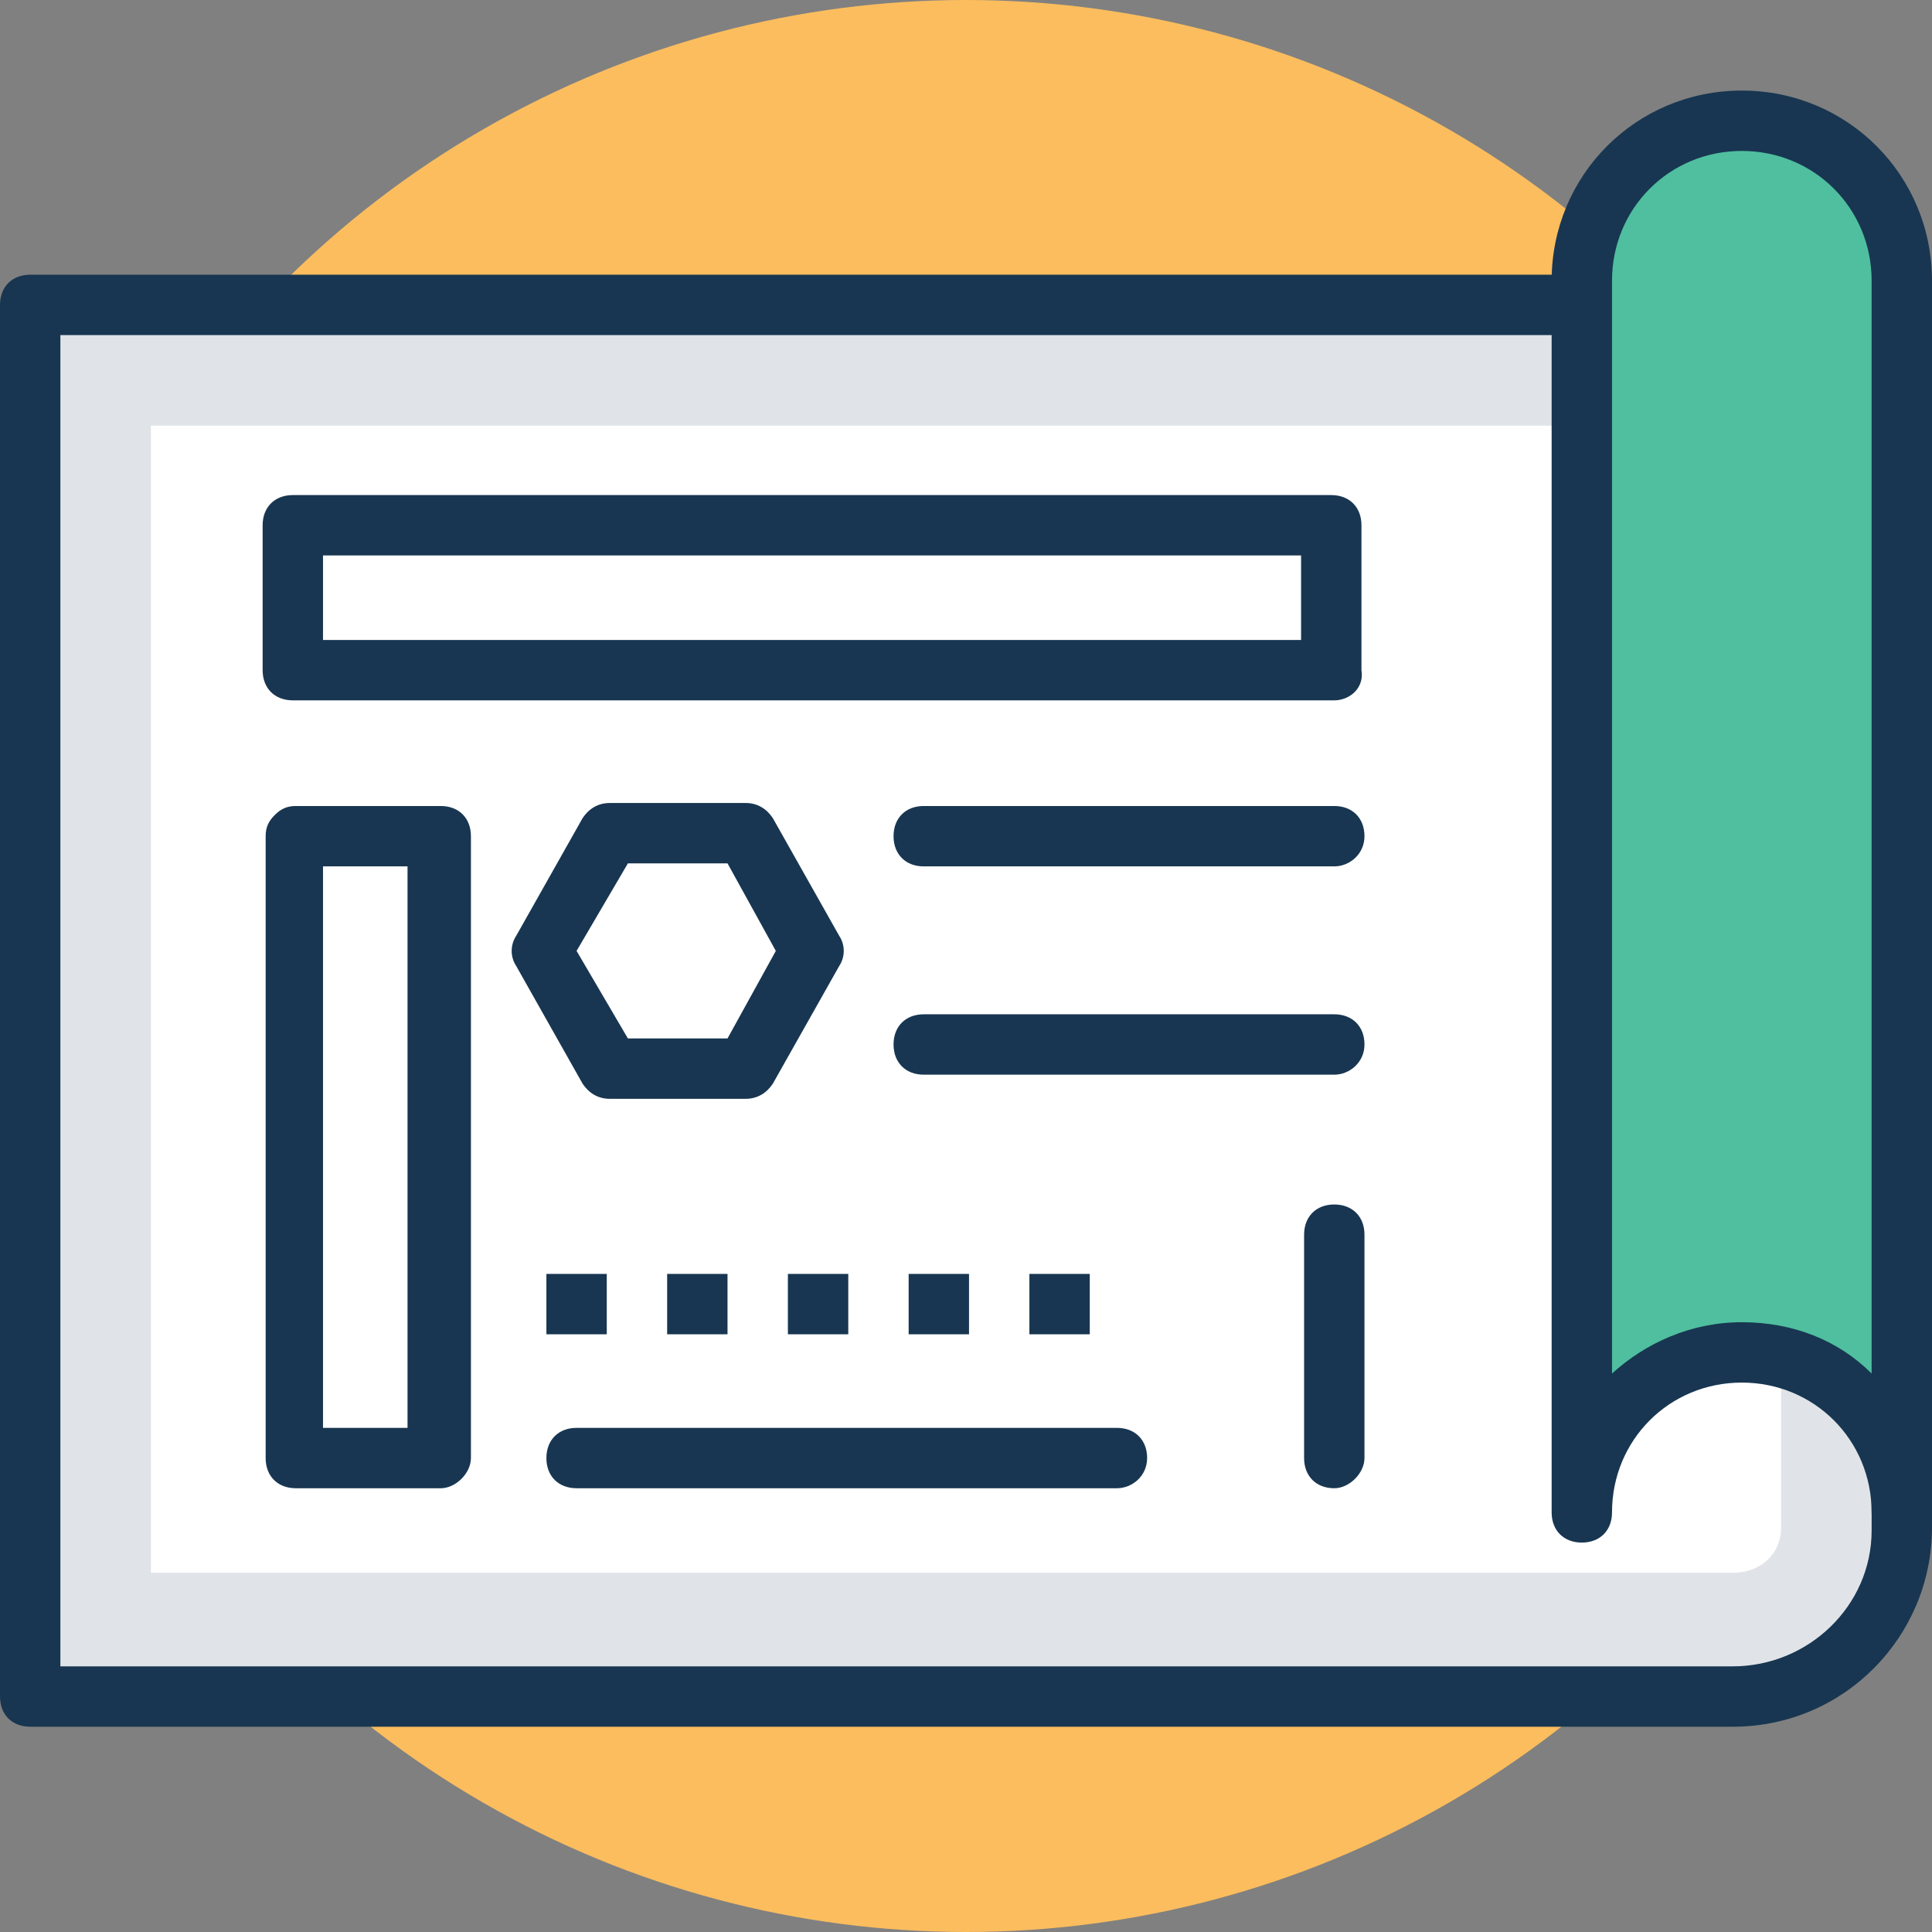
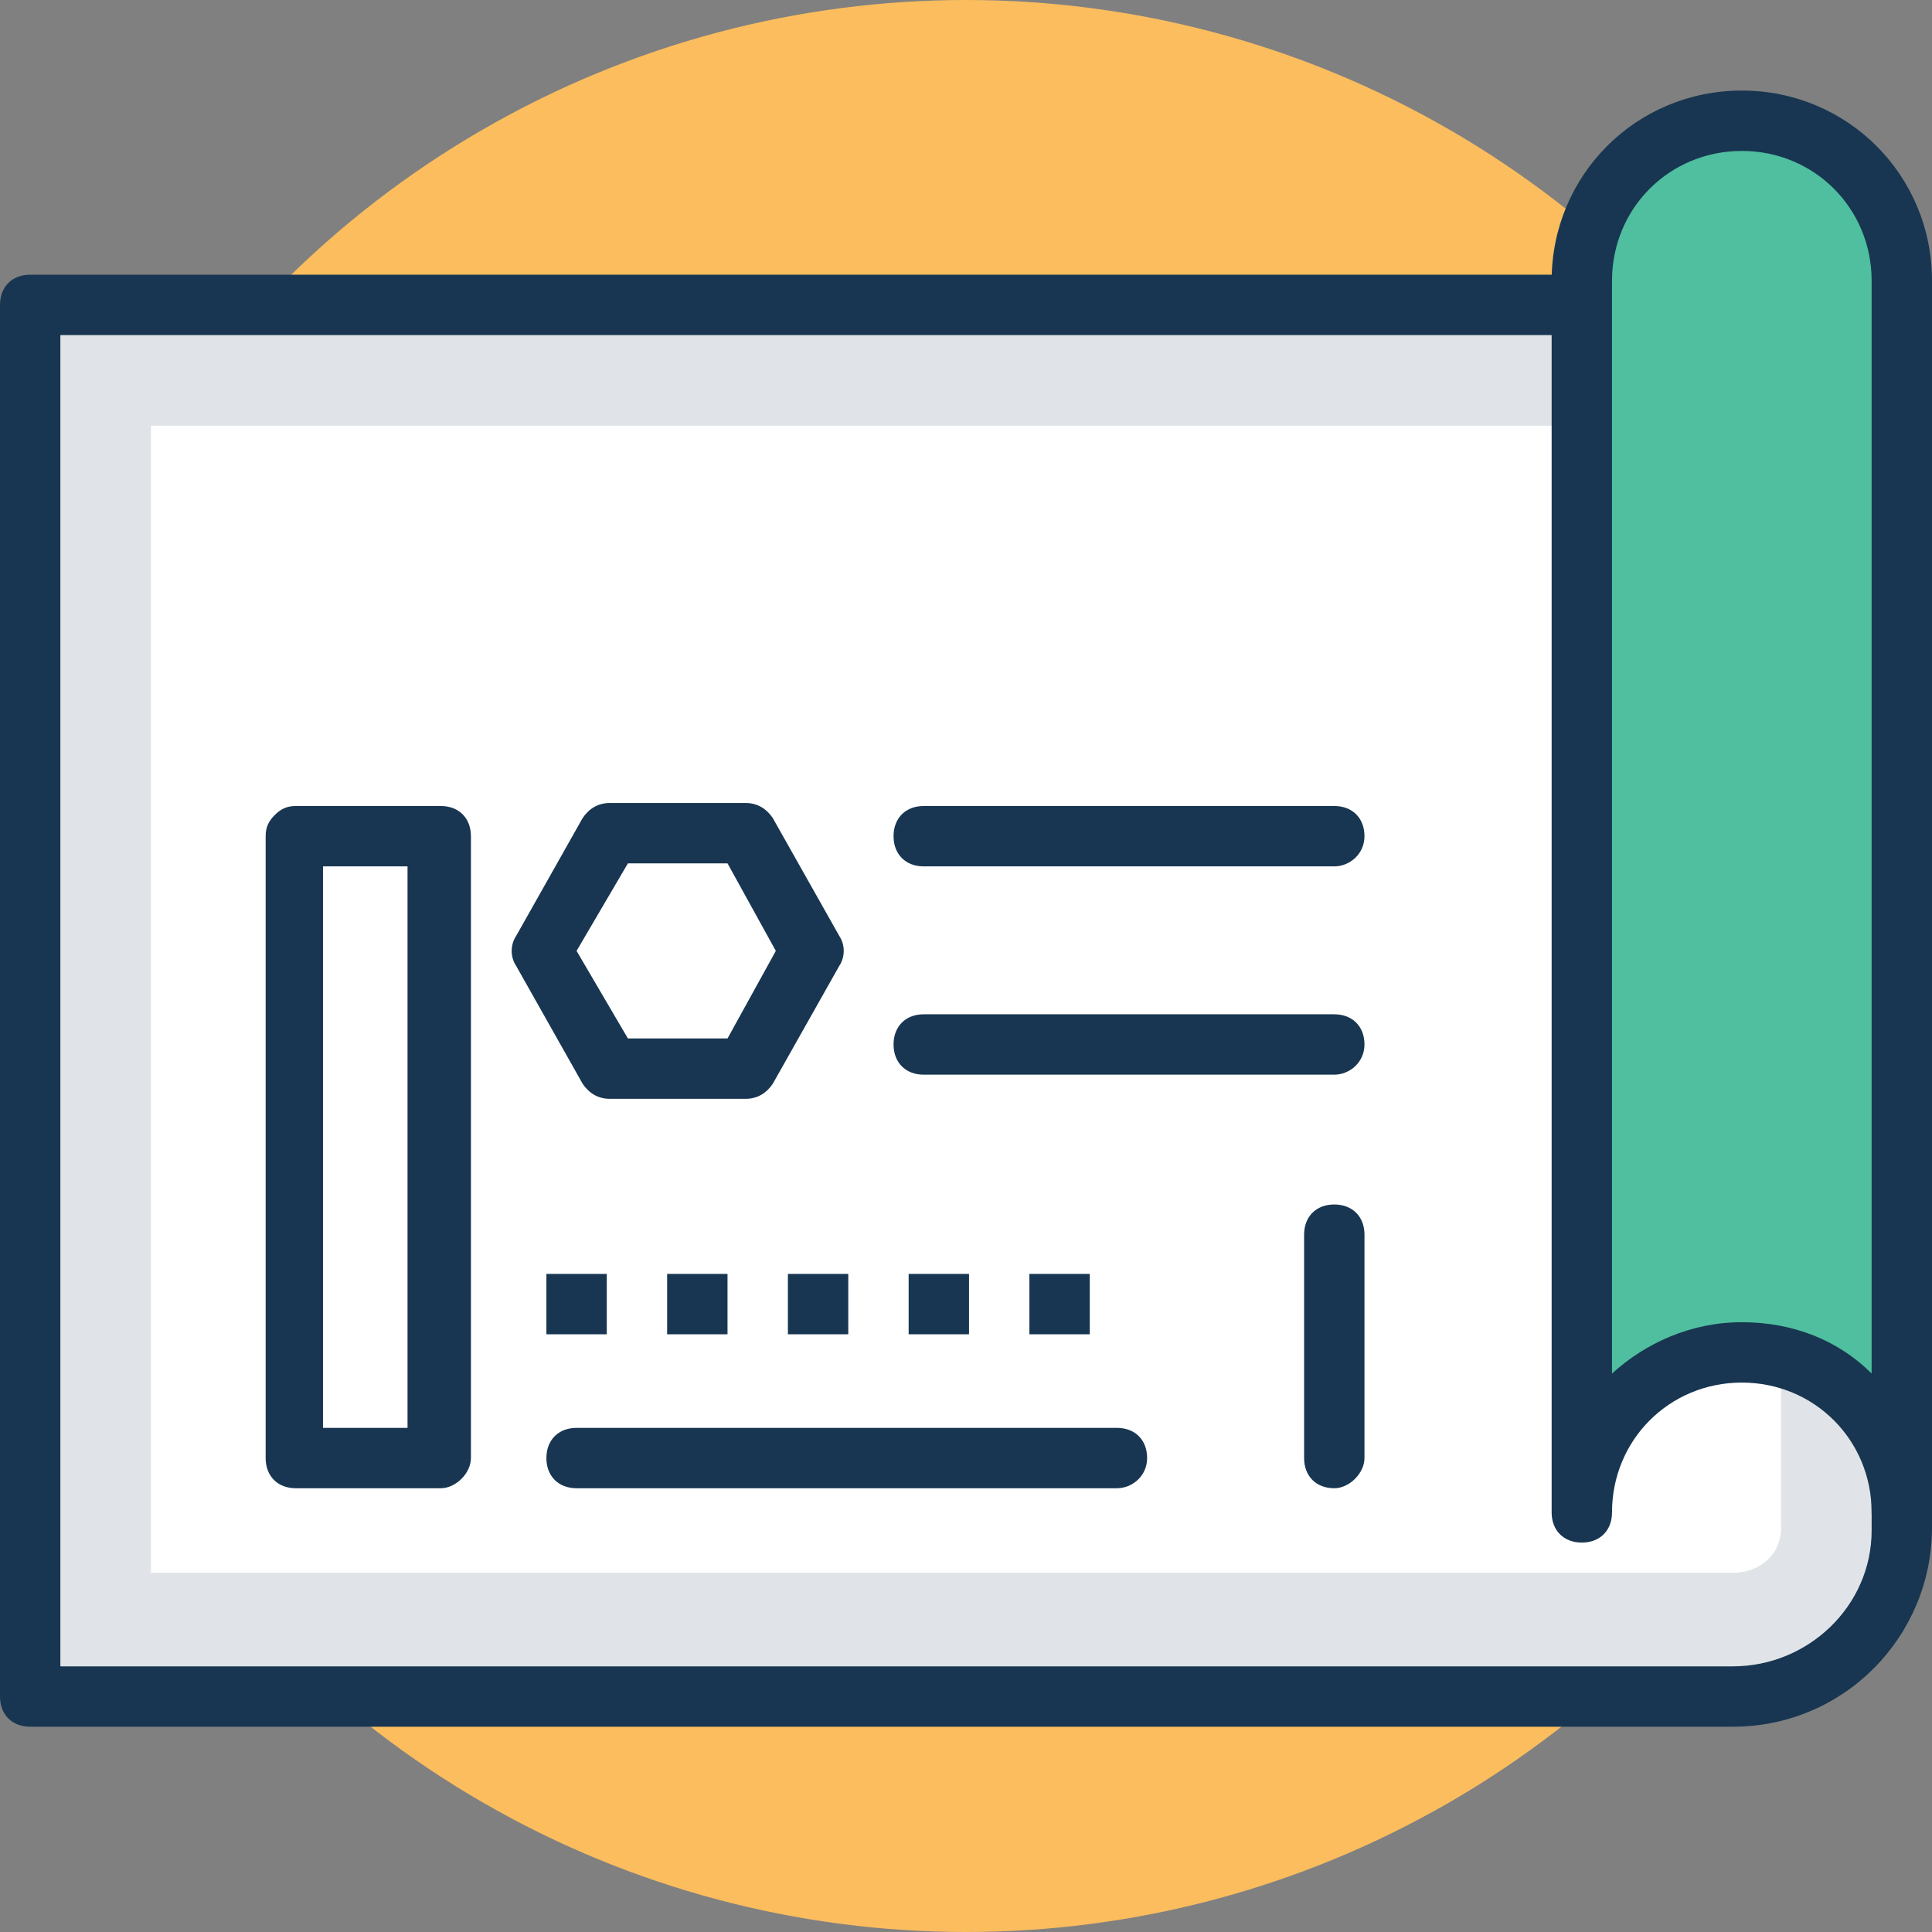
<svg xmlns="http://www.w3.org/2000/svg" id="Capa_1" x="0px" y="0px" viewBox="0 0 504.123 504.123" style="enable-background:new 0 0 504.123 504.123;" xml:space="preserve">
  <rect x="0" y="0" width="504.123" height="504.123" fill="#808080" stroke="none" />
  <circle style="fill:#FBBD5E;" cx="252.062" cy="252.062" r="252.062" />
  <path style="fill:#E0E4E8;" d="M496.246,79.557H7.877v363.126h445.046c24.418,0,43.323-19.692,43.323-43.323V79.557z" />
  <path style="fill:#183651;" d="M452.135,450.56H7.877c-4.726,0-7.877-3.151-7.877-7.877V79.557c0-4.726,3.151-7.877,7.877-7.877 h488.369c4.726,0,7.877,3.151,7.877,7.877v319.015C504.123,426.929,481.28,450.56,452.135,450.56z M15.754,434.806h436.382 c19.692,0,36.234-15.754,36.234-35.446V87.434H15.754V434.806z" />
  <path style="fill:#FFFFFF;" d="M39.385,411.175V111.065h425.354v287.508c0,7.089-5.514,11.815-12.603,11.815H39.385V411.175z" />
  <path style="fill:#4FBF9F;" d="M454.498,31.508c-22.843,0-41.748,18.905-41.748,41.748v321.378 c0-22.843,18.905-41.748,41.748-41.748s41.748,18.905,41.748,41.748V73.255C496.246,50.412,477.342,31.508,454.498,31.508z" />
  <path style="fill:#183651;" d="M496.246,402.511c-4.726,0-7.877-3.151-7.877-7.877c0-18.905-14.966-33.871-33.871-33.871 s-33.871,14.966-33.871,33.871c0,4.726-3.151,7.877-7.877,7.877c-4.726,0-7.877-3.151-7.877-7.877V73.255 c0-27.569,22.055-49.625,49.625-49.625c27.569,0,49.625,22.055,49.625,49.625v321.378 C504.123,399.36,500.972,402.511,496.246,402.511z M454.498,345.009c13.391,0,25.206,4.726,33.871,13.391V73.255 c0-18.905-14.966-33.871-33.871-33.871s-33.871,14.966-33.871,33.871V358.4C429.292,350.523,441.108,345.009,454.498,345.009z" />
  <rect x="76.406" y="137.058" style="fill:#FFFFFF;" width="270.966" height="37.809" />
-   <path style="fill:#183651;" d="M348.16,182.745H76.406c-4.726,0-7.877-3.151-7.877-7.877v-37.809c0-4.726,3.151-7.877,7.877-7.877 h270.966c4.726,0,7.877,3.151,7.877,7.877v37.809C356.037,179.594,352.098,182.745,348.16,182.745z M84.283,166.991h255.212v-22.055 H84.283V166.991z" />
  <rect x="76.406" y="218.191" style="fill:#FFFFFF;" width="37.809" height="162.265" />
  <path style="fill:#183651;" d="M115.003,388.332H77.194c-4.726,0-7.877-3.151-7.877-7.877V218.191c0-2.363,0.788-3.938,2.363-5.514 c1.575-1.575,3.151-2.363,5.514-2.363h37.809c4.726,0,7.877,3.151,7.877,7.877v162.265 C122.88,384.394,118.942,388.332,115.003,388.332z M84.283,372.578h22.055V226.068H84.283V372.578z" />
  <polygon style="fill:#FFFFFF;" points="159.114,278.843 141.785,248.911 159.114,218.191 194.56,218.191 211.889,248.911 194.56,278.843 " />
  <g>
    <path style="fill:#183651;" d="M194.56,286.72h-35.446c-3.151,0-5.514-1.575-7.089-3.938l-17.329-30.72 c-1.575-2.363-1.575-5.514,0-7.877l17.329-30.72c1.575-2.363,3.938-3.938,7.089-3.938h35.446c3.151,0,5.514,1.575,7.089,3.938 l17.329,30.72c1.575,2.363,1.575,5.514,0,7.877l-17.329,30.72C200.074,285.145,197.711,286.72,194.56,286.72z M163.84,270.966 h25.994l12.603-22.843l-12.603-22.843H163.84l-13.391,22.843L163.84,270.966z" />
    <path style="fill:#183651;" d="M348.16,226.068H241.034c-4.726,0-7.877-3.151-7.877-7.877c0-4.726,3.151-7.877,7.877-7.877H348.16 c4.726,0,7.877,3.151,7.877,7.877C356.037,222.917,352.098,226.068,348.16,226.068z" />
    <path style="fill:#183651;" d="M348.16,280.418H241.034c-4.726,0-7.877-3.151-7.877-7.877s3.151-7.877,7.877-7.877H348.16 c4.726,0,7.877,3.151,7.877,7.877S352.098,280.418,348.16,280.418z" />
  </g>
  <path style="fill:#183651;" d="M291.446,388.332H150.449c-4.726,0-7.877-3.151-7.877-7.877s3.151-7.877,7.877-7.877h140.997 c4.726,0,7.877,3.151,7.877,7.877S295.385,388.332,291.446,388.332z" />
  <g>
    <path style="fill:#183651;" d="M348.16,388.332c-4.726,0-7.877-3.151-7.877-7.877v-58.289c0-4.726,3.151-7.877,7.877-7.877 s7.877,3.151,7.877,7.877v58.289C356.037,384.394,352.098,388.332,348.16,388.332z" />
    <rect x="142.572" y="332.406" style="fill:#183651;" width="15.754" height="15.754" />
    <rect x="174.08" y="332.406" style="fill:#183651;" width="15.754" height="15.754" />
    <rect x="205.588" y="332.406" style="fill:#183651;" width="15.754" height="15.754" />
    <rect x="237.095" y="332.406" style="fill:#183651;" width="15.754" height="15.754" />
    <rect x="268.603" y="332.406" style="fill:#183651;" width="15.754" height="15.754" />
  </g>
  <g> </g>
  <g> </g>
  <g> </g>
  <g> </g>
  <g> </g>
  <g> </g>
  <g> </g>
  <g> </g>
  <g> </g>
  <g> </g>
  <g> </g>
  <g> </g>
  <g> </g>
  <g> </g>
  <g> </g>
</svg>